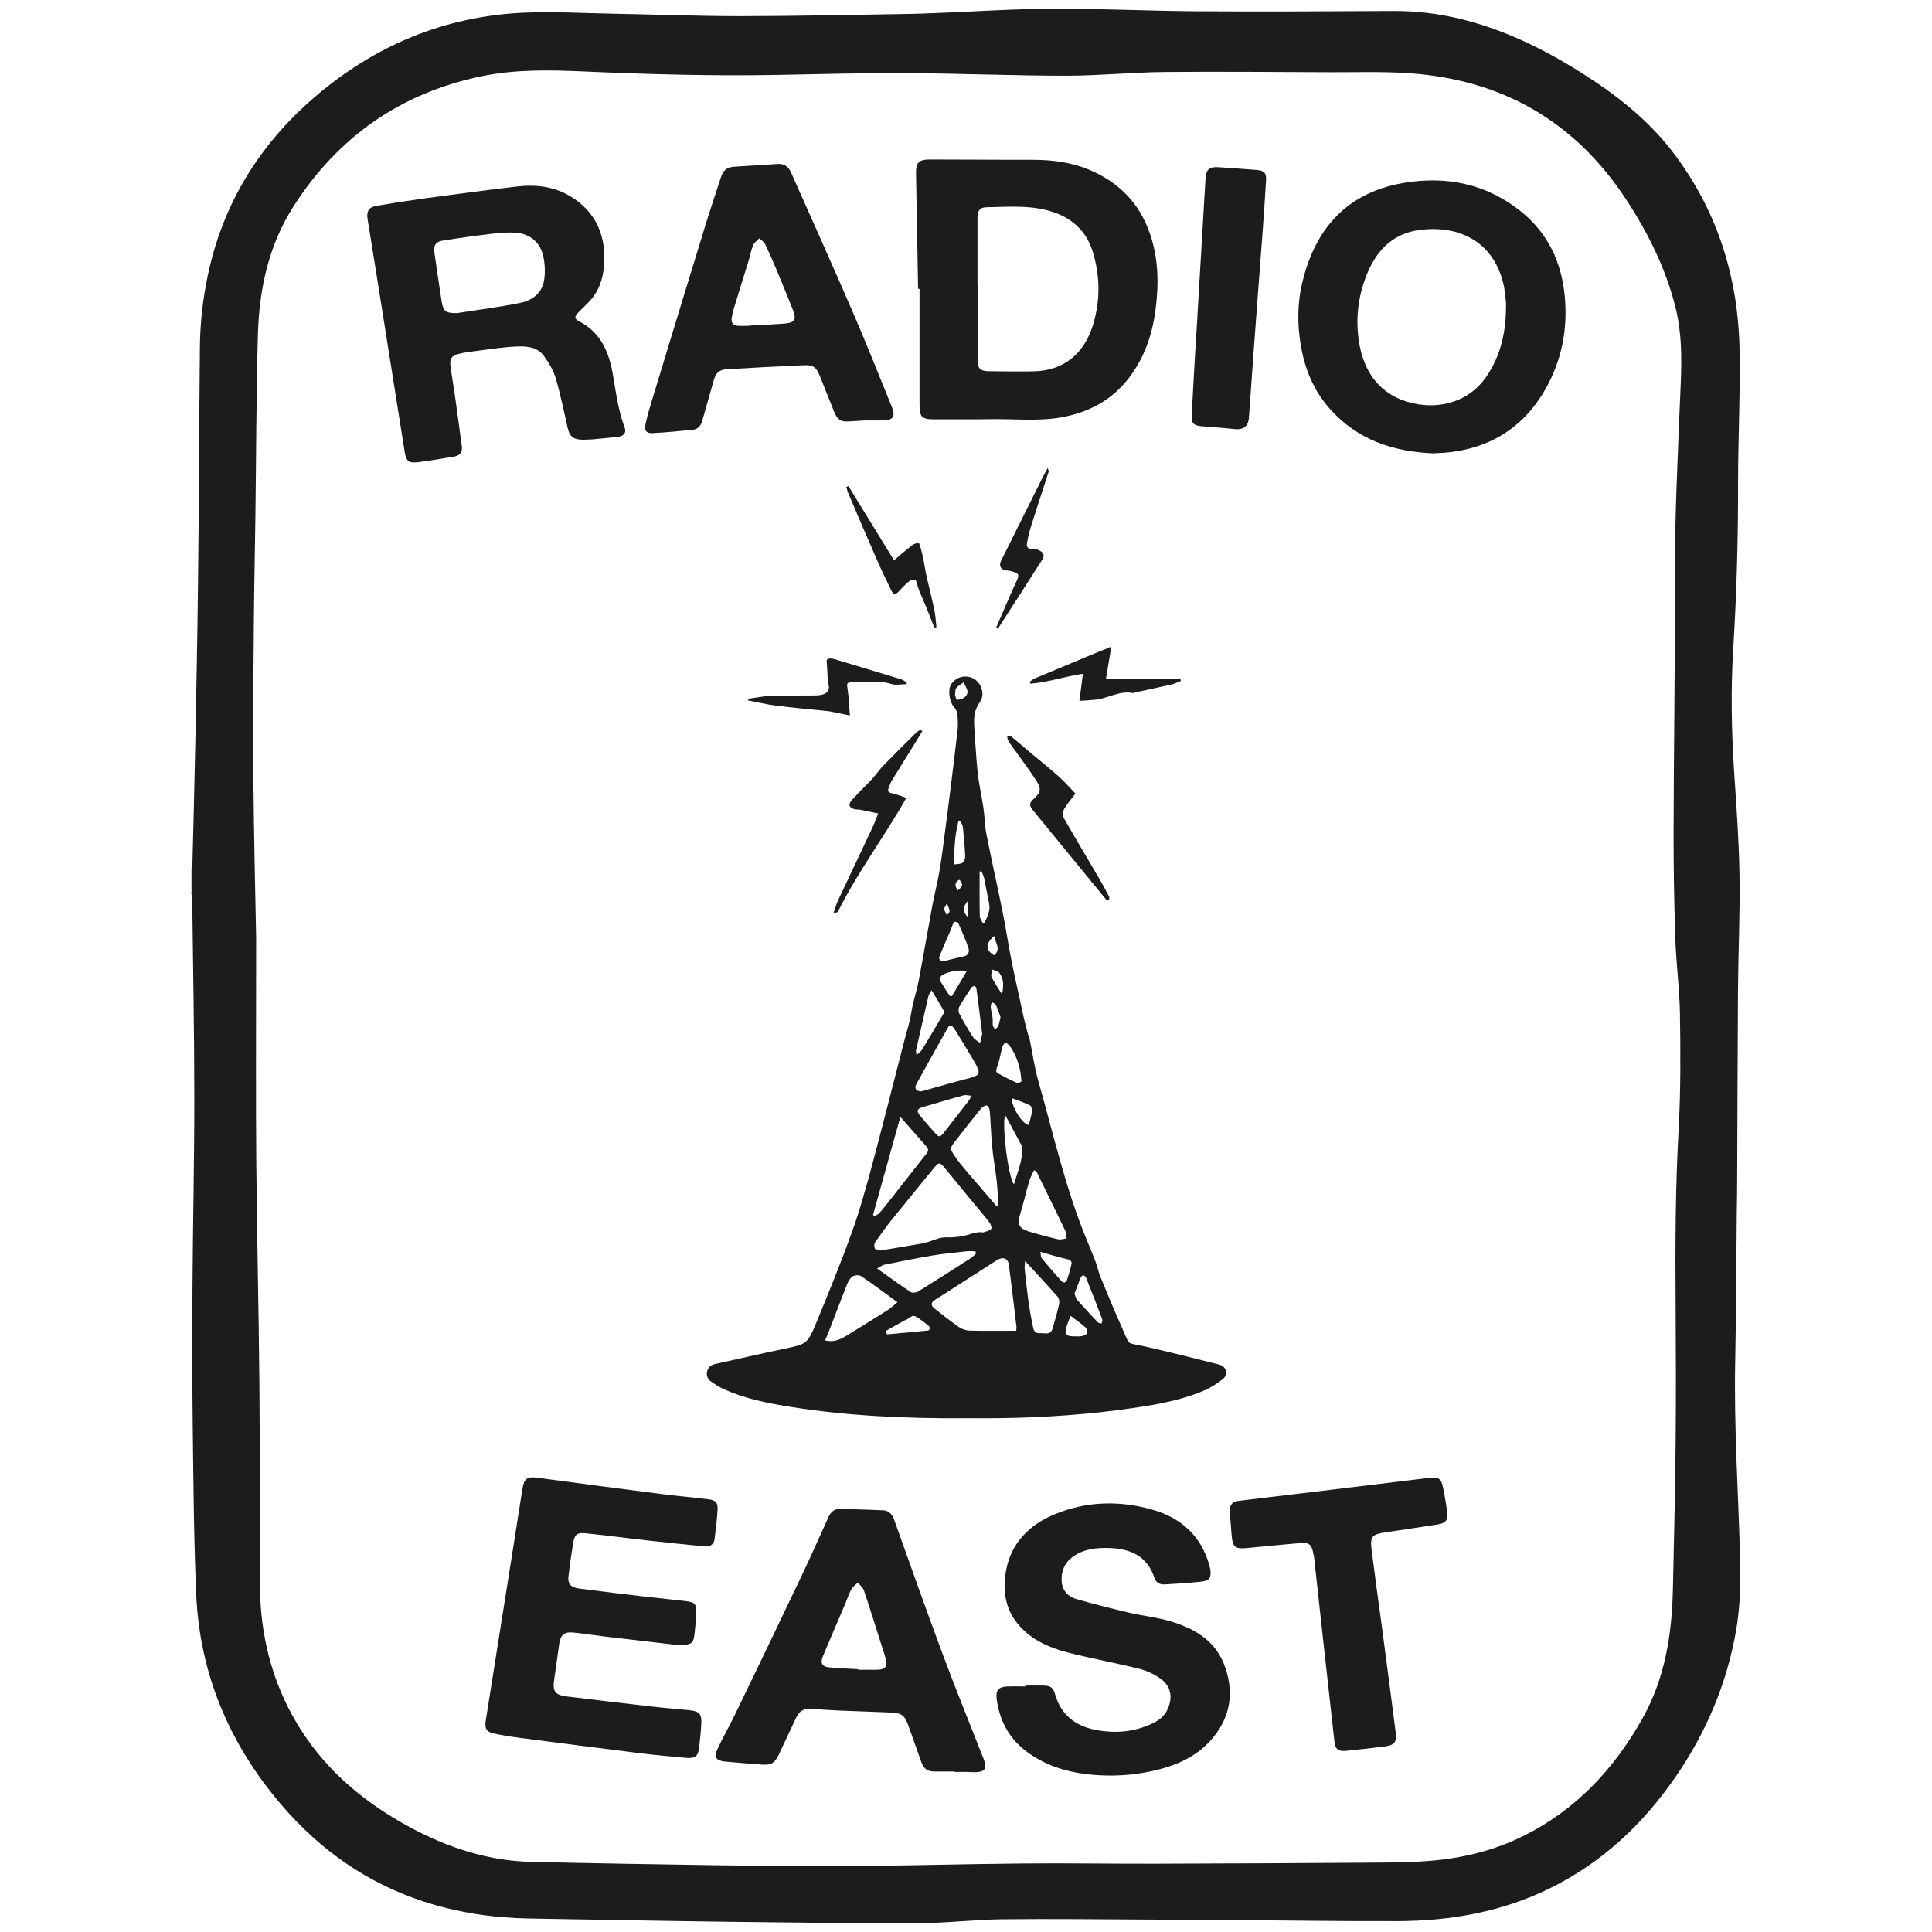
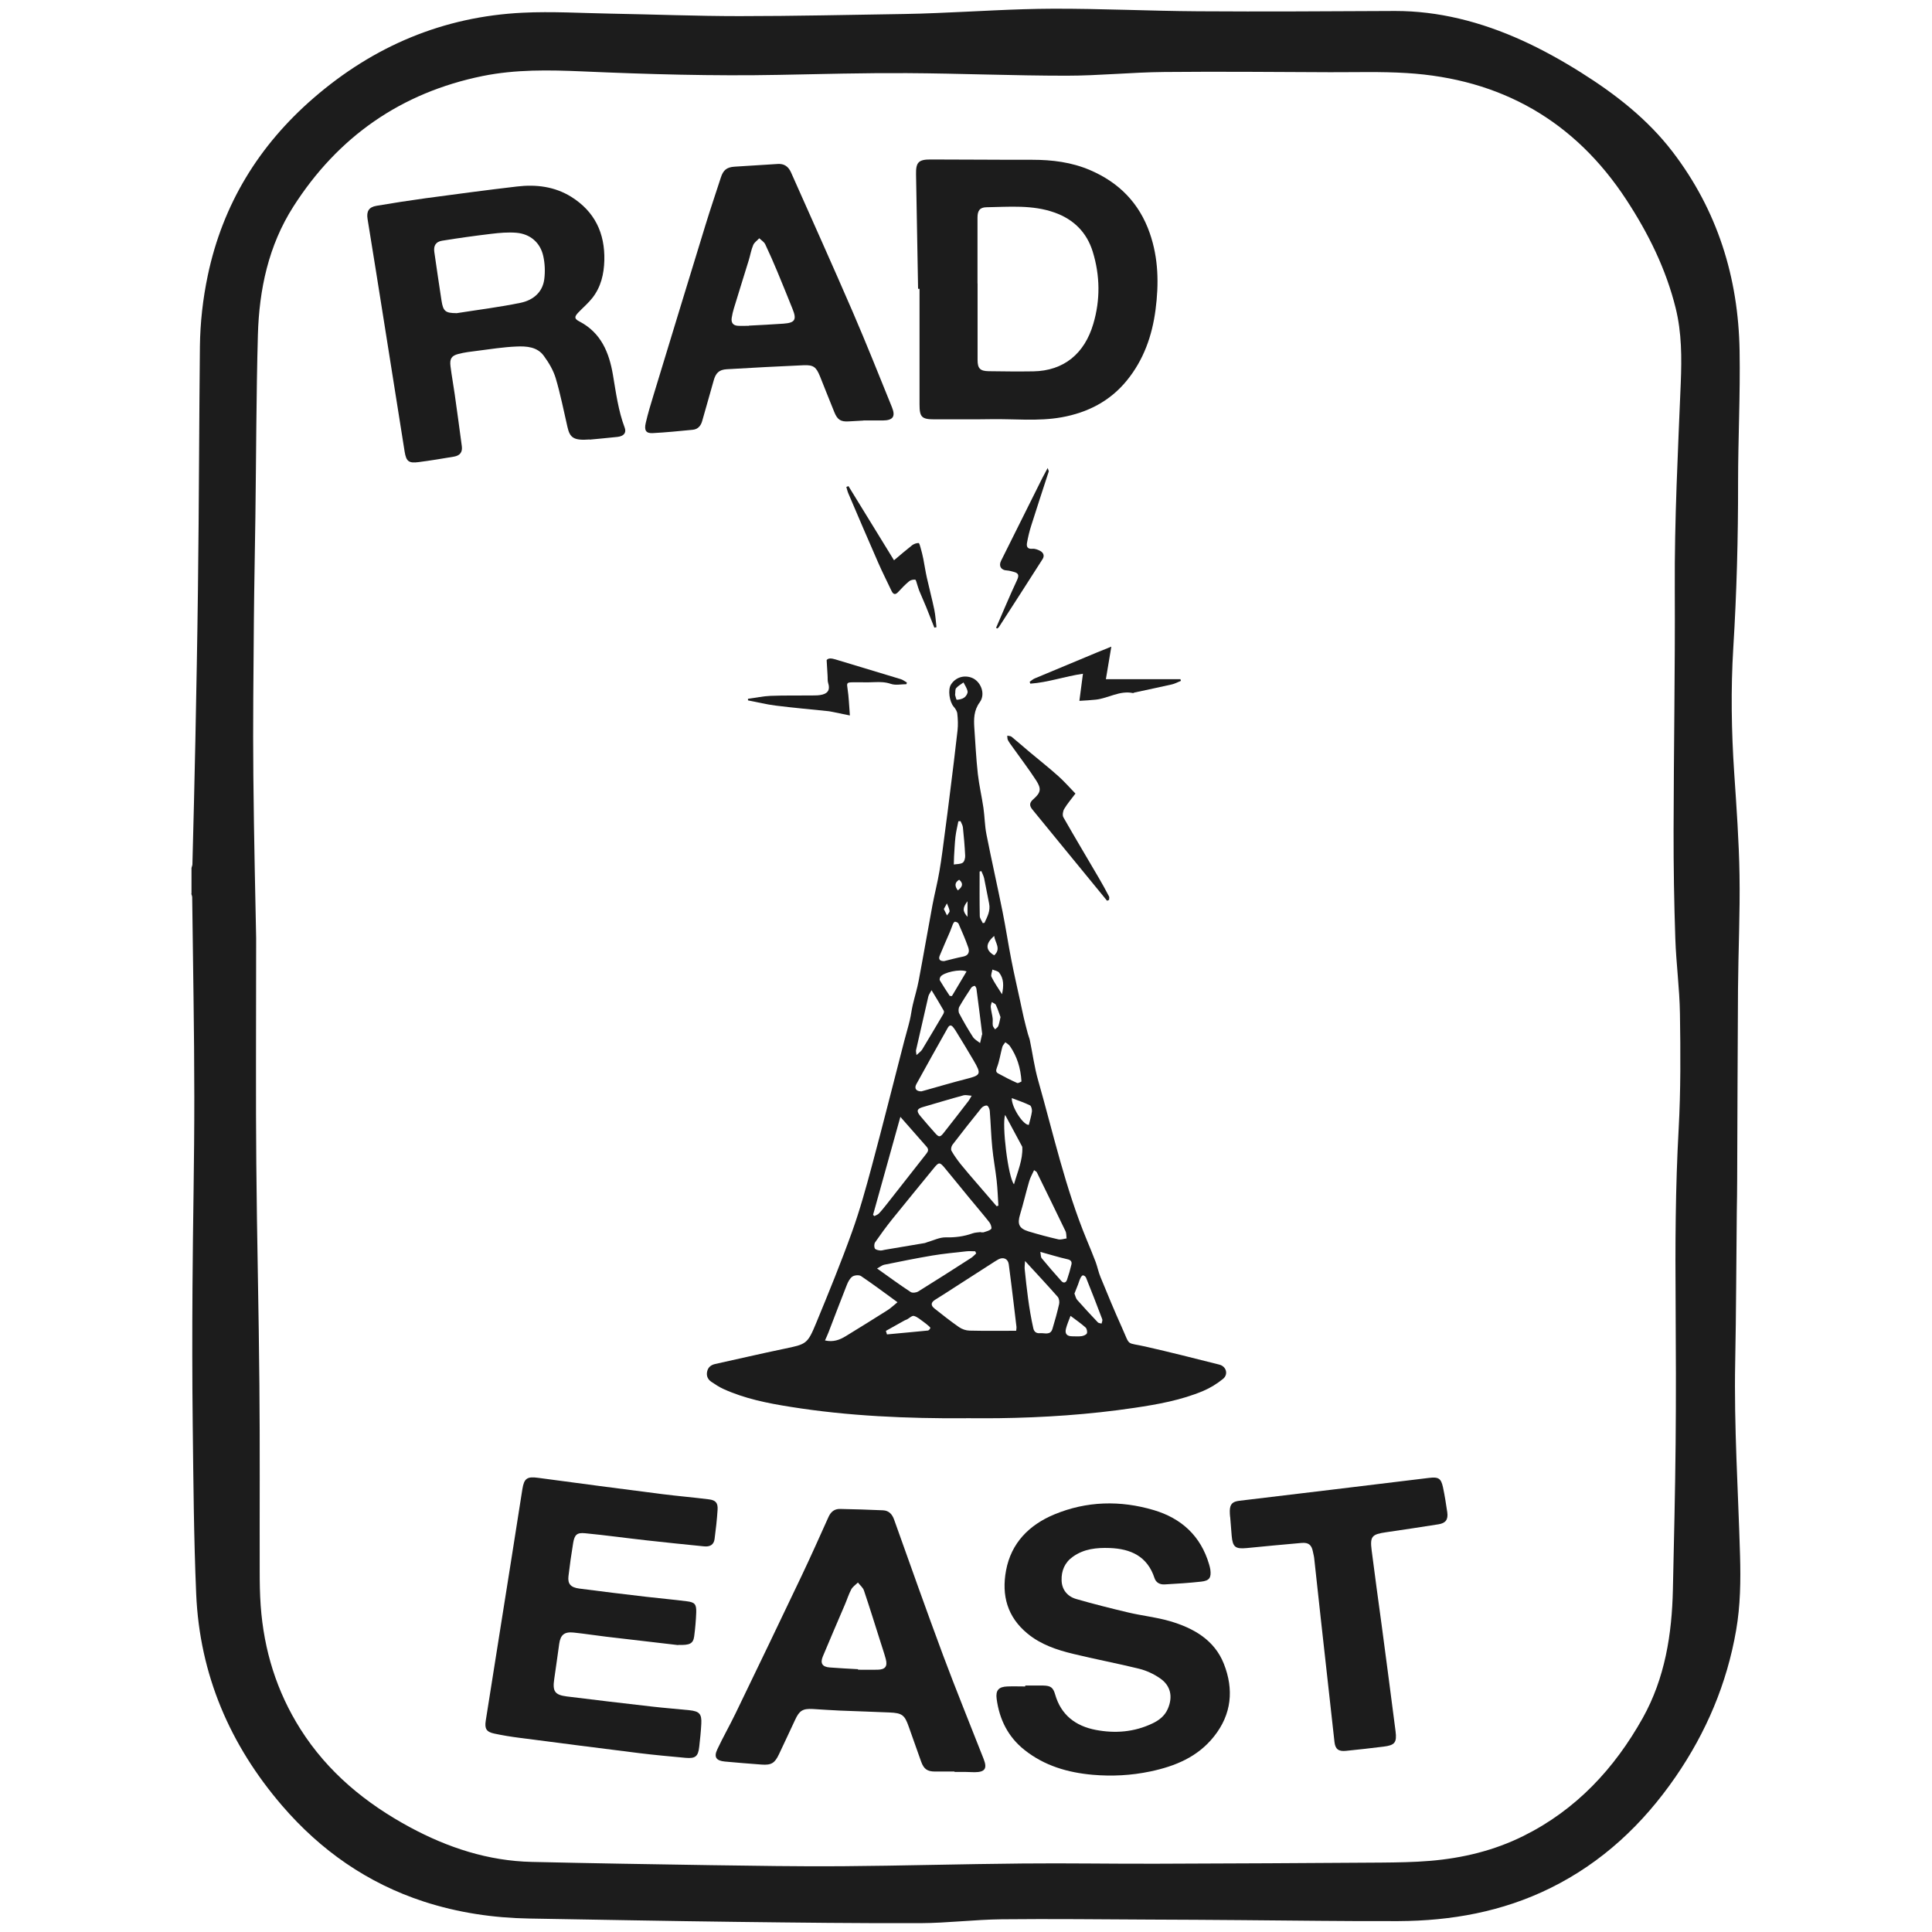
<svg xmlns="http://www.w3.org/2000/svg" id="Layer_2" data-name="Layer 2" viewBox="0 0 255.24 255.24">
  <defs>
    <style>
      .cls-1 {
        fill: #1c1c1c;
      }

      .cls-2 {
        fill: #fff;
        opacity: 0;
      }
    </style>
  </defs>
  <g id="Rosewood">
    <g>
      <rect class="cls-2" width="255.24" height="255.24" />
      <g>
        <path class="cls-1" d="M25.3,118.06c0-1.13,0-2.27,0-3.4.04-.16.11-.31.12-.47.14-5.44.28-10.87.39-16.31.13-6.67.26-13.33.34-20,.08-5.83.11-11.67.15-17.5.04-4.87.05-9.75.11-14.62.04-3.16.39-6.28,1.04-9.37,1.98-9.42,6.76-17.2,14-23.46,7.92-6.85,17.12-10.74,27.61-11.25,3.85-.19,7.72.05,11.59.12,5.68.1,11.36.33,17.04.33,7.23,0,14.47-.17,21.7-.28,1.45-.02,2.9-.07,4.35-.13,5.11-.2,10.22-.55,15.33-.57,6.39-.02,12.79.3,19.19.34,8.69.06,17.38,0,26.07-.04,2.85,0,5.64.35,8.4,1,5.81,1.37,11.09,3.96,16.11,7.11,4.57,2.87,8.81,6.17,12.11,10.47,5.94,7.75,8.71,16.63,8.87,26.31.1,5.8-.2,11.61-.2,17.42.01,7.26-.18,14.51-.63,21.77-.34,5.53-.25,11.07.12,16.6.3,4.49.63,8.99.7,13.48.08,5.02-.16,10.04-.2,15.06-.06,8.44-.07,16.89-.11,25.33,0,1.38-.03,2.76-.05,4.13-.07,6.6-.08,13.19-.21,19.79-.17,8.55.4,17.07.64,25.61.09,3.3.05,6.59-.52,9.86-1.22,7.05-3.95,13.47-7.99,19.34-4.32,6.27-9.72,11.35-16.6,14.73-6.3,3.1-13.05,4.31-20.01,4.34-6.94.03-13.88-.08-20.82-.13-3.96-.03-7.93-.06-11.89-.07-6.57-.03-13.14-.11-19.71-.04-3.56.04-7.12.49-10.68.51-8.17.03-16.34-.07-24.51-.17-9.08-.11-18.16-.29-27.23-.44-4.75-.08-9.4-.77-13.93-2.24-7.45-2.43-13.63-6.76-18.71-12.66-6.91-8.03-10.9-17.33-11.36-27.96-.32-7.47-.37-14.96-.46-22.43-.07-6.06-.07-12.11-.03-18.17.05-8.37.25-16.74.24-25.1,0-8.79-.18-17.57-.28-26.36,0-.16-.08-.31-.12-.47ZM33.84,123.95c0,12.74-.06,21.26.02,29.77.08,9.72.33,19.44.41,29.16.08,8.22.02,16.45.04,24.67,0,1.52.02,3.05.13,4.57.42,5.87,2.1,11.34,5.26,16.33,3.6,5.68,8.61,9.79,14.46,12.95,5.03,2.71,10.34,4.45,16.09,4.58,7.87.18,15.74.31,23.61.43,5.78.08,11.57.18,17.35.14,7.95-.06,15.89-.29,23.84-.36,5.91-.06,11.81.05,17.72.03,9.89-.03,19.79-.08,29.68-.15,2.16-.02,4.33-.05,6.49-.23,4.3-.36,8.45-1.36,12.33-3.29,6.96-3.46,12.01-8.89,15.76-15.59,2.94-5.27,3.85-11.05,3.98-16.99.14-6.42.3-12.84.36-19.26.06-6.13.04-12.26,0-18.39-.06-7.73-.03-15.45.4-23.17.28-5.08.25-10.18.17-15.27-.05-3.29-.5-6.58-.61-9.87-.16-4.75-.24-9.5-.23-14.25.02-10.66.21-21.32.16-31.98-.05-9.09.42-18.15.79-27.22.13-3.29.13-6.59-.67-9.84-1.28-5.18-3.61-9.88-6.5-14.3-6.84-10.47-16.61-16.01-29.05-16.77-3.36-.21-6.74-.1-10.11-.11-7.31-.03-14.61-.1-21.92-.03-4.3.04-8.6.49-12.9.49-7.03,0-14.07-.3-21.1-.34-5.63-.03-11.27.12-16.9.23-8.66.17-17.32-.08-25.97-.46-4.4-.19-8.81-.27-13.16.61-10.79,2.2-19.12,8.02-25.02,17.26-3.28,5.14-4.51,10.94-4.68,16.94-.22,7.99-.22,15.99-.33,23.99-.06,4.58-.16,9.15-.2,13.73-.05,6.84-.14,13.68-.07,20.52.08,8.56.29,17.12.37,21.46Z" />
        <path class="cls-1" d="M127.59,187.37c-7.75.04-15.49-.28-23.16-1.51-3.04-.48-6.05-1.08-8.88-2.37-.55-.25-1.07-.6-1.58-.94-.47-.32-.67-.79-.55-1.35.12-.56.49-.87,1.06-1,3.02-.66,6.04-1.37,9.07-2,2.99-.62,3.12-.61,4.29-3.45,1.64-3.97,3.27-7.96,4.72-12,1.03-2.86,1.84-5.8,2.63-8.74,1.47-5.48,2.85-10.99,4.27-16.48.24-.92.52-1.84.74-2.77.16-.67.23-1.35.39-2.02.25-1.07.58-2.12.78-3.19.63-3.33,1.2-6.66,1.82-9.99.28-1.49.67-2.97.92-4.47.3-1.74.51-3.5.74-5.25.22-1.63.43-3.26.63-4.9.35-2.81.71-5.63,1.02-8.44.08-.73.05-1.48-.03-2.21-.03-.33-.25-.67-.48-.93-.56-.65-.79-2.24-.36-2.92.58-.92,1.66-1.29,2.7-.92,1.23.44,1.92,2.14,1.11,3.25-.8,1.09-.8,2.22-.72,3.43.14,2.01.24,4.03.46,6.03.17,1.5.52,2.99.74,4.49.17,1.16.17,2.36.4,3.51.67,3.4,1.44,6.78,2.12,10.17.43,2.13.75,4.29,1.17,6.42.36,1.86.79,3.7,1.19,5.55.15.69.29,1.39.45,2.08.17.71.35,1.42.54,2.12.07.28.2.56.26.84.37,1.77.6,3.58,1.1,5.32,2.01,7.06,3.6,14.26,6.42,21.07.4.97.81,1.95,1.18,2.93.24.65.37,1.35.64,1.99.92,2.24,1.84,4.48,2.84,6.69,1.13,2.52.47,1.89,3.11,2.49,3.26.74,6.5,1.56,9.74,2.38.93.23,1.23,1.29.49,1.89-.79.64-1.69,1.2-2.62,1.59-2.9,1.22-5.98,1.77-9.07,2.23-5.97.89-11.98,1.29-18.01,1.37-1.43.02-2.85,0-4.28,0ZM129.58,162.76s0,.03,0,.04c.12,0,.26.03.37,0,.35-.12.77-.2,1-.45.11-.12-.06-.64-.24-.87-.88-1.12-1.81-2.19-2.71-3.29-1.08-1.31-2.14-2.63-3.22-3.93-.63-.75-.76-.73-1.39.04-1.85,2.27-3.71,4.53-5.55,6.81-.78.98-1.52,1.99-2.23,3.02-.13.19-.14.59-.04.8.09.17.44.24.68.27.21.03.43-.05.65-.09,1.76-.3,3.52-.59,5.28-.89.12-.02.22-.09.34-.12.81-.23,1.63-.65,2.44-.63,1.23.03,2.38-.12,3.53-.53.34-.12.72-.12,1.09-.17ZM134.25,175.81c.02-.24.05-.37.04-.49-.12-1.09-.25-2.18-.39-3.27-.21-1.67-.4-3.35-.63-5.02-.1-.73-.7-1-1.36-.66-.15.08-.3.17-.44.26-1.72,1.1-3.43,2.21-5.15,3.31-.93.6-1.85,1.2-2.79,1.78-.59.37-.56.77-.06,1.16,1.06.84,2.12,1.68,3.23,2.45.39.27.91.45,1.38.46,2.04.05,4.08.02,6.17.02ZM131.65,159.36c.08-.03.17-.05.25-.08-.07-1.11-.11-2.22-.23-3.32-.16-1.45-.44-2.89-.58-4.35-.16-1.61-.2-3.23-.33-4.85-.02-.25-.19-.65-.37-.7-.21-.05-.58.13-.74.33-1.3,1.6-2.57,3.22-3.82,4.85-.15.2-.24.61-.13.79.34.61.76,1.19,1.2,1.75.69.86,1.42,1.69,2.14,2.53.87,1.02,1.74,2.03,2.62,3.04ZM118.57,172.04c-1.66-1.21-3.21-2.37-4.81-3.45-.26-.18-.87-.13-1.15.06-.34.24-.58.71-.74,1.12-.82,2.07-1.61,4.16-2.41,6.24-.14.36-.3.7-.47,1.08,1.08.25,1.94-.07,2.75-.57,1.84-1.13,3.68-2.26,5.5-3.42.45-.28.83-.66,1.33-1.06ZM121.73,144.18c.13-.04.32-.09.51-.14,1.79-.5,3.58-1.03,5.38-1.49,1.97-.5,2.06-.64,1.01-2.44-.77-1.33-1.59-2.65-2.39-3.96-.09-.15-.2-.28-.3-.42-.27-.36-.52-.32-.73.06-1.39,2.48-2.79,4.95-4.15,7.44-.31.57-.02.96.67.95ZM118.95,147.55c-1.24,4.44-2.42,8.7-3.61,12.95l.18.16c.2-.11.45-.19.6-.35.39-.41.74-.86,1.09-1.3,1.73-2.2,3.45-4.41,5.18-6.6.25-.31.32-.58.03-.91-1.1-1.25-2.2-2.5-3.47-3.95ZM128.97,165.61c-.04-.1-.08-.2-.13-.3-.38,0-.76-.04-1.14,0-1.51.17-3.03.31-4.53.56-2.13.36-4.25.79-6.37,1.22-.25.05-.48.25-.93.49,1.59,1.13,2.99,2.16,4.44,3.11.23.15.75.09,1.01-.08,2.34-1.45,4.66-2.93,6.97-4.42.25-.16.45-.39.67-.59ZM136.61,154.6c-.24.52-.5.97-.64,1.46-.43,1.46-.77,2.95-1.21,4.4-.38,1.25-.14,1.84,1.14,2.23,1.29.39,2.6.74,3.91,1.04.34.08.73-.07,1.1-.12-.05-.33-.01-.69-.15-.97-1.25-2.61-2.53-5.2-3.8-7.8-.02-.04-.08-.06-.34-.25ZM135.42,166.6c-.03.5-.07.77-.05,1.03.27,2.63.56,5.26,1.14,7.84.11.51.43.7.9.66.59-.05,1.36.32,1.63-.57.33-1.08.63-2.17.88-3.27.07-.3,0-.75-.19-.97-1.36-1.54-2.76-3.05-4.31-4.73ZM128.38,144.76c-.45-.03-.79-.13-1.07-.06-1.8.49-3.58,1.03-5.37,1.55-.8.23-.91.52-.36,1.18.62.76,1.28,1.49,1.93,2.23.53.61.69.61,1.18-.02,1.1-1.39,2.18-2.79,3.26-4.19.12-.15.2-.33.43-.71ZM129.71,136.68s.04,0,.06,0c-.25-2.02-.5-4.03-.77-6.05-.02-.15-.18-.4-.24-.39-.17.03-.37.13-.46.27-.54.82-1.08,1.64-1.56,2.49-.13.23-.14.65-.02.88.56,1.06,1.16,2.1,1.81,3.11.22.34.63.55.95.81.08-.35.16-.7.24-1.05,0-.02,0-.05,0-.07ZM133.96,156.46c.49-1.72,1.17-3.21,1.1-4.88,0-.05-.02-.1-.04-.14-.73-1.36-1.46-2.71-2.23-4.15-.45,1.24.39,8.26,1.17,9.17ZM121.09,139.38c.33-.32.59-.48.73-.71.94-1.55,1.86-3.11,2.78-4.67.08-.13.15-.35.09-.46-.49-.87-1.01-1.72-1.62-2.72-.18.34-.37.57-.43.84-.55,2.36-1.09,4.72-1.62,7.08-.03.13.02.28.06.65ZM124.7,126.98c.86-.21,1.71-.44,2.57-.61.7-.14.83-.64.66-1.16-.37-1.08-.84-2.13-1.3-3.19-.06-.13-.3-.24-.47-.25-.09,0-.22.2-.28.34-.13.3-.22.62-.35.92-.46,1.08-.95,2.15-1.39,3.24-.18.46.03.71.55.7ZM134.95,142.89c-.11-1.85-.61-3.34-1.52-4.68-.14-.21-.41-.35-.61-.52-.14.21-.34.4-.4.62-.25.91-.38,1.87-.72,2.74-.16.41-.11.62.18.77.81.45,1.64.87,2.49,1.25.16.07.44-.14.58-.19ZM141.95,170.9c.12.29.17.61.35.82.89,1.01,1.81,2,2.74,2.98.1.11.32.11.49.16.04-.19.15-.41.09-.57-.69-1.84-1.41-3.67-2.14-5.49-.06-.15-.27-.32-.41-.31-.12,0-.27.22-.34.38-.13.27-.21.57-.32.86-.15.39-.3.77-.47,1.18ZM137.44,165.38c.07.36.04.68.19.86.84,1.02,1.71,2.02,2.59,3,.28.31.6.24.74-.15.23-.67.43-1.35.59-2.04.08-.36-.07-.59-.53-.69-1.16-.26-2.29-.62-3.58-.97ZM117.04,175.83c.05.15.09.31.14.46,1.8-.17,3.61-.33,5.41-.51.12-.01.27-.2.32-.33.02-.06-.15-.22-.25-.3-.22-.19-.44-.37-.68-.54-.4-.28-.79-.64-1.24-.76-.25-.07-.61.3-.92.46-.09.05-.19.07-.27.11-.84.47-1.68.94-2.52,1.41ZM127.7,128.34c-.88-.37-3.08.14-3.45.7-.08.13-.15.36-.09.47.41.7.87,1.38,1.31,2.06.1,0,.19.02.29.02.64-1.07,1.27-2.14,1.94-3.26ZM126.91,108.48c-.1,0-.2.01-.3.02-.13.68-.3,1.35-.38,2.03-.1.87-.13,1.76-.19,2.64-.02.35-.02.69-.03,1.04.4-.07.87-.03,1.18-.24.22-.15.34-.62.32-.94-.06-1.25-.17-2.49-.3-3.73-.03-.28-.2-.54-.31-.81ZM129.65,115.08c-.08.02-.15.04-.23.06,0,1.96-.02,3.91.02,5.87,0,.32.26.63.39.94.08,0,.15-.02.23-.03.37-.81.82-1.59.61-2.57-.23-1.1-.42-2.2-.65-3.3-.07-.33-.24-.64-.37-.97ZM133.67,145.07c-.06,1.16,1.51,3.59,2.25,3.54.14-.59.33-1.17.41-1.77.03-.26-.08-.72-.26-.81-.76-.37-1.56-.64-2.41-.96ZM141.43,173.84c-.2.54-.45,1.1-.6,1.68-.18.69.12,1.02.83,1.02.41,0,.83.04,1.24-.02.25-.04.61-.18.69-.37.08-.21-.01-.63-.18-.78-.61-.54-1.29-1.01-1.98-1.53ZM126.17,91.78c.06.19.16.67.23.67.34-.02.73-.1,1-.3.23-.17.47-.55.43-.8-.07-.42-.35-.8-.54-1.19-.33.24-.71.45-.97.75-.15.17-.09.51-.14.87ZM132.38,131.35c.24-1.14.24-2.06-.38-2.85-.18-.23-.59-.28-.89-.41-.05.33-.24.72-.12.97.36.74.84,1.42,1.39,2.29ZM132.18,134.37c-.19-.51-.36-1.07-.61-1.6-.08-.18-.36-.26-.54-.39-.05.23-.17.46-.14.68.05.49.19.98.25,1.47.04.31-.03.64.02.95.03.18.2.34.3.51.14-.14.35-.26.42-.43.14-.36.2-.76.3-1.19ZM131.34,126.21c.97-.86.11-1.69,0-2.56-1.17,1.02-1.17,1.86,0,2.56ZM124.69,120.09c.15.31.29.58.42.85.12-.2.36-.41.34-.59-.04-.34-.23-.67-.35-1-.12.22-.24.44-.41.74ZM126.54,117.63c.6-.45.79-.89.18-1.41-.63.38-.6.85-.18,1.41ZM127.82,121.13v-2.07c-.67.87-.67,1.31,0,2.07Z" />
        <path class="cls-1" d="M121.29,38.15c-.09-5.04-.17-10.08-.27-15.12-.03-1.57.32-1.97,1.93-1.96,4.48,0,8.95.05,13.43.04,2.63,0,5.19.32,7.62,1.36,3.83,1.64,6.52,4.36,7.9,8.34,1.15,3.31,1.21,6.68.76,10.11-.45,3.46-1.58,6.64-3.8,9.36-2.23,2.73-5.17,4.23-8.61,4.85-3.13.56-6.28.19-9.41.25-2.26.04-4.52.01-6.79.02-.2,0-.39,0-.59,0-1.69,0-1.98-.29-1.98-1.97,0-5.09,0-10.18,0-15.27-.07,0-.13,0-.2,0ZM129.15,37.46c0,3.37,0,6.74,0,10.1,0,1.12.34,1.46,1.46,1.48,1.97.03,3.94.05,5.9.02,4.03-.07,6.77-2.33,7.93-6.28.93-3.14.9-6.35-.07-9.51-.79-2.58-2.54-4.3-5.05-5.19-2.92-1.04-5.98-.75-8.99-.7-.89.01-1.19.46-1.19,1.36,0,2.9,0,5.81,0,8.71Z" />
        <path class="cls-1" d="M77.89,58.06c-2.09.16-2.6-.22-2.92-1.64-.5-2.15-.92-4.33-1.55-6.44-.31-1.05-.91-2.06-1.57-2.96-.87-1.21-2.3-1.3-3.62-1.24-1.74.07-3.47.35-5.2.57-.83.1-1.66.2-2.47.41-.93.24-1.17.65-1.04,1.65.15,1.22.38,2.43.55,3.65.32,2.29.64,4.58.94,6.87.11.8-.23,1.26-1.05,1.4-1.55.26-3.1.52-4.66.72-1.29.17-1.63-.09-1.84-1.37-.92-5.75-1.83-11.51-2.74-17.27-.71-4.49-1.43-8.99-2.16-13.48-.16-1,.16-1.57,1.18-1.74,2.16-.37,4.32-.7,6.49-1,4.02-.54,8.04-1.08,12.07-1.55,2.52-.3,4.98,0,7.18,1.37,3.08,1.93,4.45,4.78,4.36,8.39-.05,1.82-.45,3.52-1.58,4.96-.54.69-1.23,1.27-1.84,1.91-.56.58-.56.84.11,1.19,2.88,1.49,3.95,4.12,4.45,7.08.4,2.35.7,4.71,1.55,6.96.25.67-.11,1.12-.94,1.22-1.44.16-2.89.28-3.68.36ZM60.29,41.38c2.84-.45,5.7-.8,8.5-1.38,1.61-.34,2.9-1.35,3.12-3.15.12-.98.08-2.02-.13-2.98-.38-1.81-1.73-2.97-3.57-3.12-1.09-.09-2.21.01-3.3.14-2.17.26-4.34.56-6.5.91-.85.14-1.15.67-1.03,1.5.31,2.14.62,4.28.95,6.42.22,1.41.52,1.64,1.96,1.65Z" />
-         <path class="cls-1" d="M189.55,59.9c-5.54-.2-10.21-1.82-13.81-5.83-2.43-2.7-3.61-5.96-4.05-9.55-.29-2.39-.21-4.77.33-7.09,1.52-6.43,5.22-11.83,13.33-13.25,5.63-.98,10.99.06,15.58,3.75,3.59,2.89,5.38,6.72,5.8,11.27.39,4.26-.39,8.29-2.45,12.01-3.24,5.85-8.4,8.5-14.72,8.67ZM198.96,39.97c-.08-.6-.12-1.59-.36-2.54-1.39-5.69-6.06-7.73-11.12-7.04-3.71.51-5.85,2.98-7.09,6.34-.78,2.11-1.15,4.31-1.04,6.57.21,4.63,2.15,8.82,7.37,9.99,3.48.78,7.33-.2,9.59-3.45,1.99-2.86,2.7-6.05,2.65-9.86Z" />
        <path class="cls-1" d="M89.62,217.34c-2.97-.34-6.24-.72-9.51-1.11-1.44-.17-2.87-.4-4.32-.55-1.22-.13-1.74.29-1.91,1.48-.22,1.56-.43,3.12-.66,4.67-.24,1.6.07,2.09,1.66,2.29,3.76.47,7.52.91,11.28,1.34,1.64.19,3.28.31,4.92.48,1.32.14,1.64.49,1.57,1.79-.05,1.01-.16,2.01-.27,3.01-.14,1.31-.5,1.61-1.83,1.49-2.03-.19-4.07-.37-6.09-.62-5.3-.66-10.59-1.34-15.88-2.03-1.1-.14-2.19-.32-3.27-.55-1.05-.22-1.3-.64-1.14-1.69.65-4.1,1.3-8.21,1.95-12.31.97-6.1,1.94-12.19,2.89-18.29.23-1.44.63-1.7,2.09-1.5,5.46.74,10.92,1.45,16.38,2.15,2.05.26,4.11.43,6.16.69.91.11,1.22.47,1.16,1.38-.08,1.3-.23,2.59-.4,3.88-.1.72-.58,1.04-1.41.95-2.52-.25-5.04-.51-7.56-.79-2.71-.3-5.42-.68-8.13-.94-1.08-.11-1.4.2-1.58,1.29-.24,1.45-.45,2.92-.62,4.38-.12,1.02.29,1.49,1.44,1.64,2.93.38,5.86.74,8.79,1.08,1.81.21,3.62.37,5.42.6,1.04.13,1.26.39,1.23,1.46-.04,1.05-.13,2.11-.27,3.16-.13.96-.56,1.2-2.1,1.14Z" />
        <path class="cls-1" d="M135.45,222.68c.79,0,1.57,0,2.36,0,1,.02,1.32.25,1.59,1.19.78,2.71,2.7,4.16,5.36,4.67,2.57.49,5.09.29,7.48-.85.89-.42,1.63-.99,2.04-1.93.69-1.59.4-3.06-1.03-4.04-.81-.56-1.77-1.01-2.72-1.25-2.91-.72-5.86-1.27-8.77-1.98-2.15-.52-4.25-1.22-6.01-2.67-2.68-2.2-3.45-5.06-2.84-8.34.68-3.66,3.08-6.03,6.36-7.4,4.27-1.78,8.73-1.89,13.15-.58,3.65,1.08,6.21,3.41,7.31,7.15.07.23.13.47.17.71.14,1.07-.12,1.47-1.2,1.59-1.61.18-3.23.28-4.85.37-.6.03-1.13-.22-1.33-.85-.94-2.87-3.14-3.86-5.92-3.96-1.72-.06-3.39.1-4.86,1.15-1.09.77-1.53,1.87-1.49,3.12.03,1.23.76,2.12,1.91,2.46,2.28.66,4.59,1.24,6.91,1.79,1.82.43,3.69.62,5.48,1.14,3.11.91,5.89,2.47,7.14,5.65,1.33,3.37,1.03,6.66-1.31,9.59-2.15,2.71-5.13,3.93-8.41,4.62-2.52.53-5.06.66-7.61.44-3.29-.29-6.38-1.19-9.01-3.28-2.17-1.72-3.32-4.03-3.68-6.75-.15-1.13.26-1.6,1.42-1.64.79-.03,1.57,0,2.36,0,0-.03,0-.07,0-.1Z" />
        <path class="cls-1" d="M126.1,234.04c-.86,0-1.72,0-2.58,0-1.01,0-1.47-.33-1.82-1.29-.56-1.55-1.11-3.1-1.65-4.65-.53-1.51-.86-1.79-2.51-1.86-2.19-.1-4.37-.16-6.56-.25-1.2-.05-2.41-.14-3.61-.21-1.33-.07-1.77.22-2.33,1.44-.7,1.52-1.42,3.02-2.13,4.54-.55,1.17-1.01,1.46-2.31,1.36-1.62-.12-3.24-.25-4.85-.4-1.14-.11-1.47-.59-.98-1.62.75-1.6,1.63-3.14,2.4-4.73,2.93-6.06,5.85-12.12,8.74-18.2,1.22-2.57,2.38-5.17,3.55-7.77.31-.68.79-1.07,1.53-1.05,1.89.04,3.79.09,5.68.18.76.04,1.2.51,1.46,1.25,2.14,5.99,4.26,11.99,6.48,17.95,1.71,4.58,3.56,9.1,5.34,13.65.5,1.27.18,1.74-1.19,1.75-.44,0-.88-.04-1.33-.04-.44,0-.89,0-1.33,0,0,0,0-.02,0-.03ZM113.36,220.52s0,.04,0,.07c.86,0,1.72.02,2.58,0,1.01-.02,1.34-.44,1.08-1.42-.21-.78-.48-1.55-.72-2.32-.71-2.24-1.41-4.49-2.16-6.72-.13-.4-.53-.71-.8-1.06-.3.3-.69.55-.88.91-.34.64-.56,1.36-.85,2.03-.97,2.28-1.96,4.55-2.91,6.84-.37.89-.05,1.37.91,1.44,1.25.1,2.5.16,3.75.23Z" />
        <path class="cls-1" d="M114.07,55.56c-.5.03-1.22.06-1.93.11-1.06.07-1.51-.21-1.92-1.23-.64-1.57-1.26-3.15-1.89-4.72-.5-1.23-.85-1.52-2.15-1.47-3.39.15-6.78.33-10.17.53-1.02.06-1.46.51-1.73,1.51-.49,1.77-1.01,3.54-1.51,5.32-.18.65-.57,1.11-1.27,1.17-1.76.17-3.52.35-5.29.44-.86.04-1.13-.36-.9-1.34.28-1.24.66-2.47,1.03-3.69,2.28-7.5,4.57-14.99,6.87-22.49.64-2.09,1.35-4.16,2.02-6.24.31-.98.77-1.37,1.8-1.44,1.91-.13,3.83-.25,5.74-.36.82-.05,1.38.33,1.73,1.11,2.73,6.15,5.5,12.29,8.17,18.47,1.79,4.15,3.46,8.35,5.16,12.54.51,1.25.15,1.75-1.19,1.77-.79,0-1.58,0-2.57,0ZM98.93,43.04v-.02c1.52-.08,3.05-.15,4.57-.26,1.53-.11,1.78-.52,1.21-1.93-.66-1.64-1.32-3.28-2-4.91-.51-1.22-1.04-2.44-1.61-3.64-.15-.32-.52-.54-.79-.8-.27.29-.65.54-.8.89-.27.63-.38,1.32-.58,1.98-.66,2.14-1.33,4.27-1.98,6.41-.12.4-.22.81-.28,1.22-.1.62.15,1.02.81,1.06.49.03.98,0,1.47,0Z" />
        <path class="cls-1" d="M162.51,200.39c-.02-.27-.05-.54-.04-.81.03-.89.37-1.2,1.26-1.31,8.35-1,16.7-2,25.04-3.02,1.26-.15,1.61.03,1.87,1.26.23,1.08.4,2.18.56,3.27.14.98-.21,1.45-1.17,1.6-2.31.37-4.62.71-6.93,1.05-1.86.27-2.12.55-1.89,2.37.42,3.34.89,6.68,1.34,10.02.61,4.63,1.23,9.26,1.82,13.9.19,1.49-.1,1.85-1.59,2.03-1.66.21-3.32.39-4.98.56-.97.1-1.4-.24-1.5-1.18-.6-5.4-1.2-10.8-1.8-16.21-.3-2.69-.58-5.38-.88-8.07-.03-.29-.12-.57-.17-.86-.17-.89-.58-1.23-1.49-1.15-2.42.21-4.85.44-7.27.68-1.49.14-1.84-.14-1.97-1.63-.07-.83-.13-1.67-.2-2.5,0,0,0,0,0,0Z" />
-         <path class="cls-1" d="M158.09,43.5c.39-6.63.78-13.26,1.17-19.89.07-1.23.52-1.61,1.74-1.52,1.67.11,3.34.23,5,.36,1.01.08,1.32.38,1.26,1.41-.14,2.5-.33,5.01-.51,7.51-.37,4.98-.76,9.96-1.12,14.94-.22,2.94-.41,5.89-.63,8.83-.09,1.23-.76,1.69-2,1.54-1.42-.17-2.84-.24-4.26-.37-1.06-.1-1.36-.39-1.3-1.46.17-3.51.39-7.02.59-10.53.02-.27.04-.54.06-.81,0,0,0,0,0,0Z" />
        <path class="cls-1" d="M146.25,118.99c-2.12-2.58-4.23-5.17-6.35-7.75-1.17-1.43-2.33-2.86-3.5-4.28-.41-.5-.44-.89.11-1.37,1-.88,1.1-1.37.37-2.5-.96-1.48-2.04-2.89-3.06-4.33-.23-.32-.47-.63-.66-.98-.09-.17-.07-.39-.09-.59.19.05.44.03.58.15.8.65,1.57,1.34,2.36,2,1.26,1.06,2.55,2.07,3.78,3.17.8.71,1.51,1.53,2.29,2.33-.53.71-1.07,1.33-1.48,2.02-.18.3-.27.85-.11,1.12,1.53,2.69,3.12,5.34,4.68,8.01.47.8.92,1.62,1.35,2.45.06.12,0,.3,0,.45-.09.04-.18.07-.27.11Z" />
-         <path class="cls-1" d="M121.84,96.61c-.2.33-.39.66-.6.99-1.14,1.84-2.28,3.67-3.41,5.51-.15.25-.26.53-.36.8-.27.67-.17.78.52.93.57.12,1.12.36,1.75.57-2.95,5.21-6.46,9.84-9.04,15.04-.04.09-.26.09-.59.2.23-.66.37-1.19.6-1.68,1.51-3.22,3.04-6.44,4.56-9.66.26-.55.46-1.12.75-1.84-.87-.18-1.65-.35-2.43-.5-.19-.04-.4,0-.59-.04-.81-.17-1.01-.63-.46-1.24.88-.98,1.85-1.89,2.75-2.86.48-.52.87-1.13,1.36-1.64,1.44-1.48,2.91-2.93,4.38-4.39.17-.17.4-.27.61-.4.06.06.13.13.19.19Z" />
        <path class="cls-1" d="M112.28,94.52c-.99-.2-1.74-.36-2.5-.51-.1-.02-.19-.04-.29-.05-2.33-.24-4.67-.45-6.99-.74-1.24-.15-2.45-.46-3.68-.69,0-.07,0-.14,0-.21,1-.13,1.99-.35,2.99-.39,1.82-.07,3.64-.03,5.46-.05.46,0,.94,0,1.39-.12.8-.21,1-.73.75-1.52-.1-.32-.05-.68-.08-1.02-.04-.6-.07-1.19-.12-2.01.19-.28.62-.26,1.14-.1,2.89.88,5.78,1.74,8.67,2.62.28.09.53.29.79.44l-.06.22c-.69,0-1.44.17-2.05-.04-.73-.25-1.42-.26-2.16-.23-.98.05-1.97,0-2.95.02-.74.01-.73.13-.62.84.17,1.08.2,2.19.31,3.55Z" />
        <path class="cls-1" d="M136.03,90.07c.23-.15.44-.35.69-.45,2.74-1.15,5.48-2.29,8.22-3.43.59-.24,1.17-.48,1.88-.76-.26,1.56-.48,2.88-.72,4.3h9.85c.02.07.04.15.06.22-.4.16-.79.38-1.2.47-1.64.38-3.29.71-4.93,1.07-.07.02-.15.08-.21.07-1.74-.36-3.24.68-4.88.87-.7.08-1.4.11-2.19.16.16-1.23.3-2.32.47-3.58-2.38.34-4.62,1.15-6.95,1.31-.03-.08-.06-.17-.09-.25Z" />
        <path class="cls-1" d="M112.09,64.22c1.99,3.24,3.98,6.48,6.02,9.8.9-.76,1.64-1.4,2.41-2,.23-.17.56-.28.84-.28.09,0,.21.42.27.66.13.47.26.95.35,1.43.16.81.28,1.64.46,2.45.32,1.44.7,2.86,1,4.3.15.75.19,1.52.28,2.28-.09.02-.19.04-.28.06-.36-.92-.72-1.84-1.09-2.75-.3-.72-.62-1.44-.92-2.16-.11-.27-.17-.56-.27-.83-.07-.21-.15-.59-.25-.6-.26-.02-.6.04-.8.21-.51.42-.97.9-1.42,1.39-.41.45-.67.38-.92-.14-.57-1.22-1.19-2.42-1.73-3.66-1.34-3.05-2.65-6.12-3.96-9.19-.12-.27-.18-.57-.27-.86.09-.04.19-.07.28-.11Z" />
        <path class="cls-1" d="M131.59,82.95c.91-2.08,1.77-4.18,2.74-6.24.31-.65.3-.98-.41-1.16-.3-.08-.61-.17-.92-.19-.75-.03-1.09-.59-.75-1.27,1.83-3.66,3.65-7.33,5.48-10.99.19-.37.4-.73.68-1.27.09.3.16.4.14.46-.77,2.38-1.56,4.75-2.31,7.14-.24.74-.42,1.51-.56,2.28-.09.5.05.85.72.79.34-.03.73.12,1.04.29.41.23.58.63.3,1.07-1.91,3-3.84,5.99-5.77,8.98-.05.08-.14.13-.21.19-.06-.03-.11-.06-.17-.08Z" />
      </g>
    </g>
  </g>
</svg>